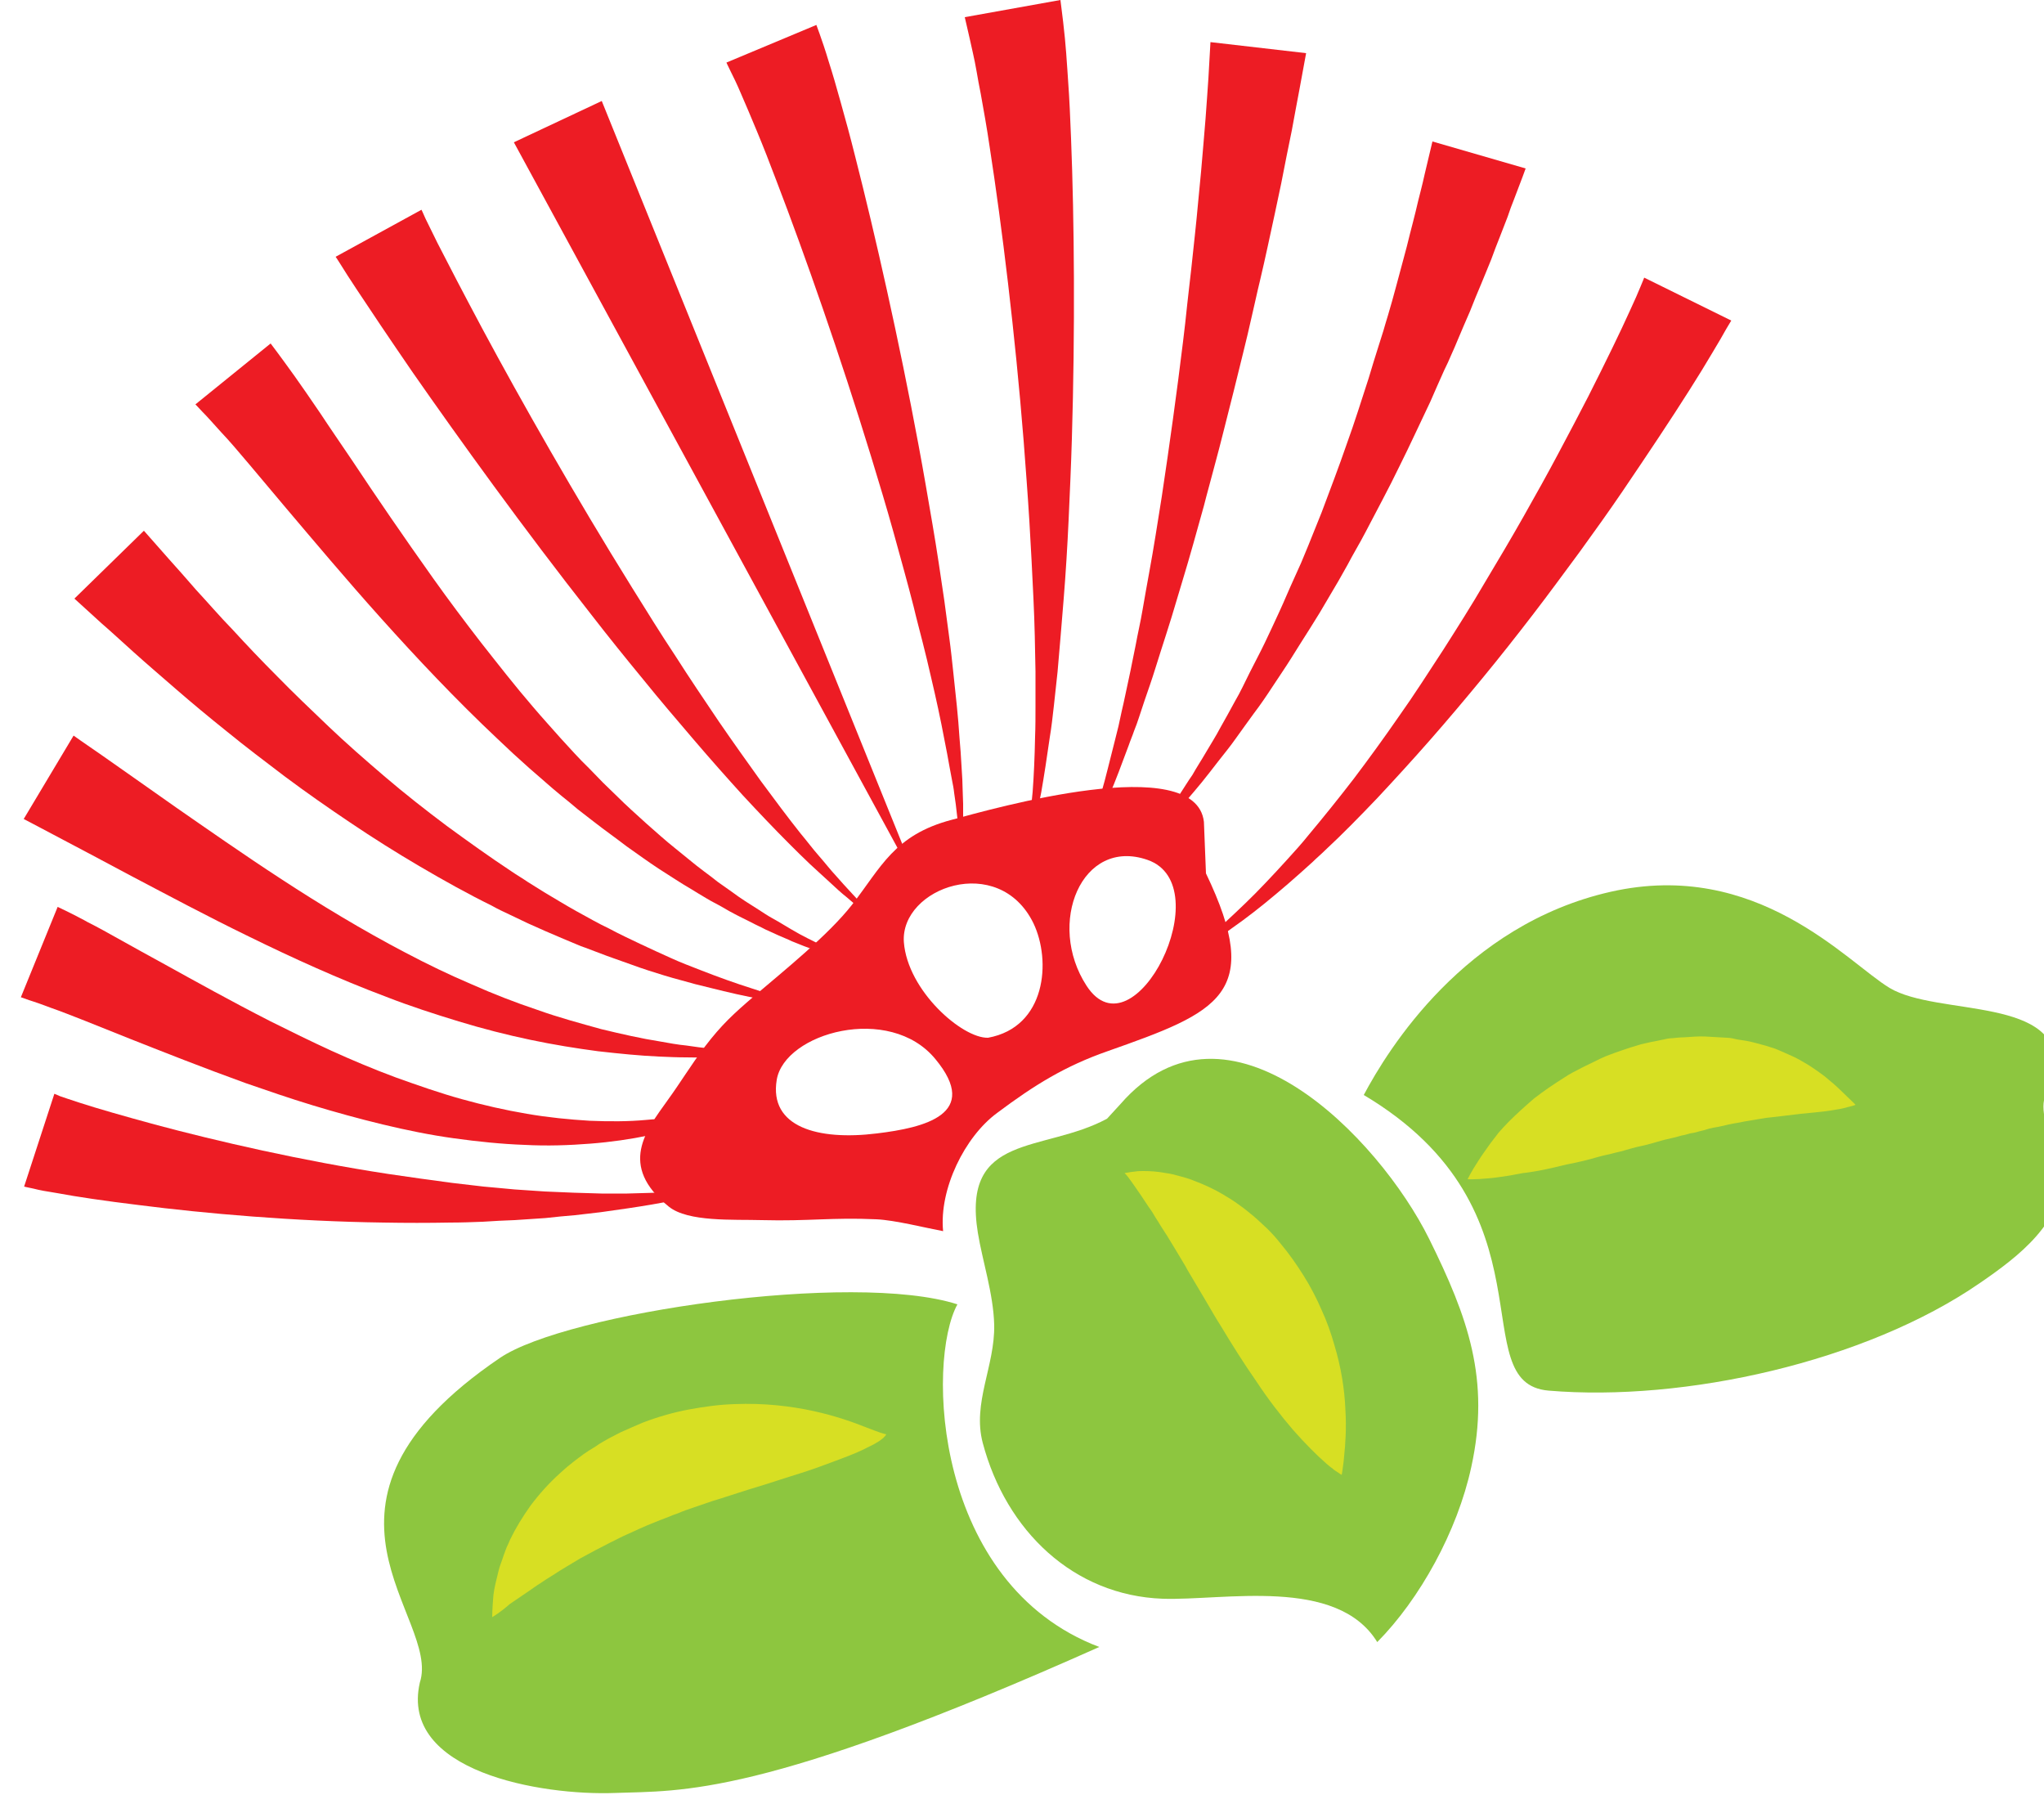
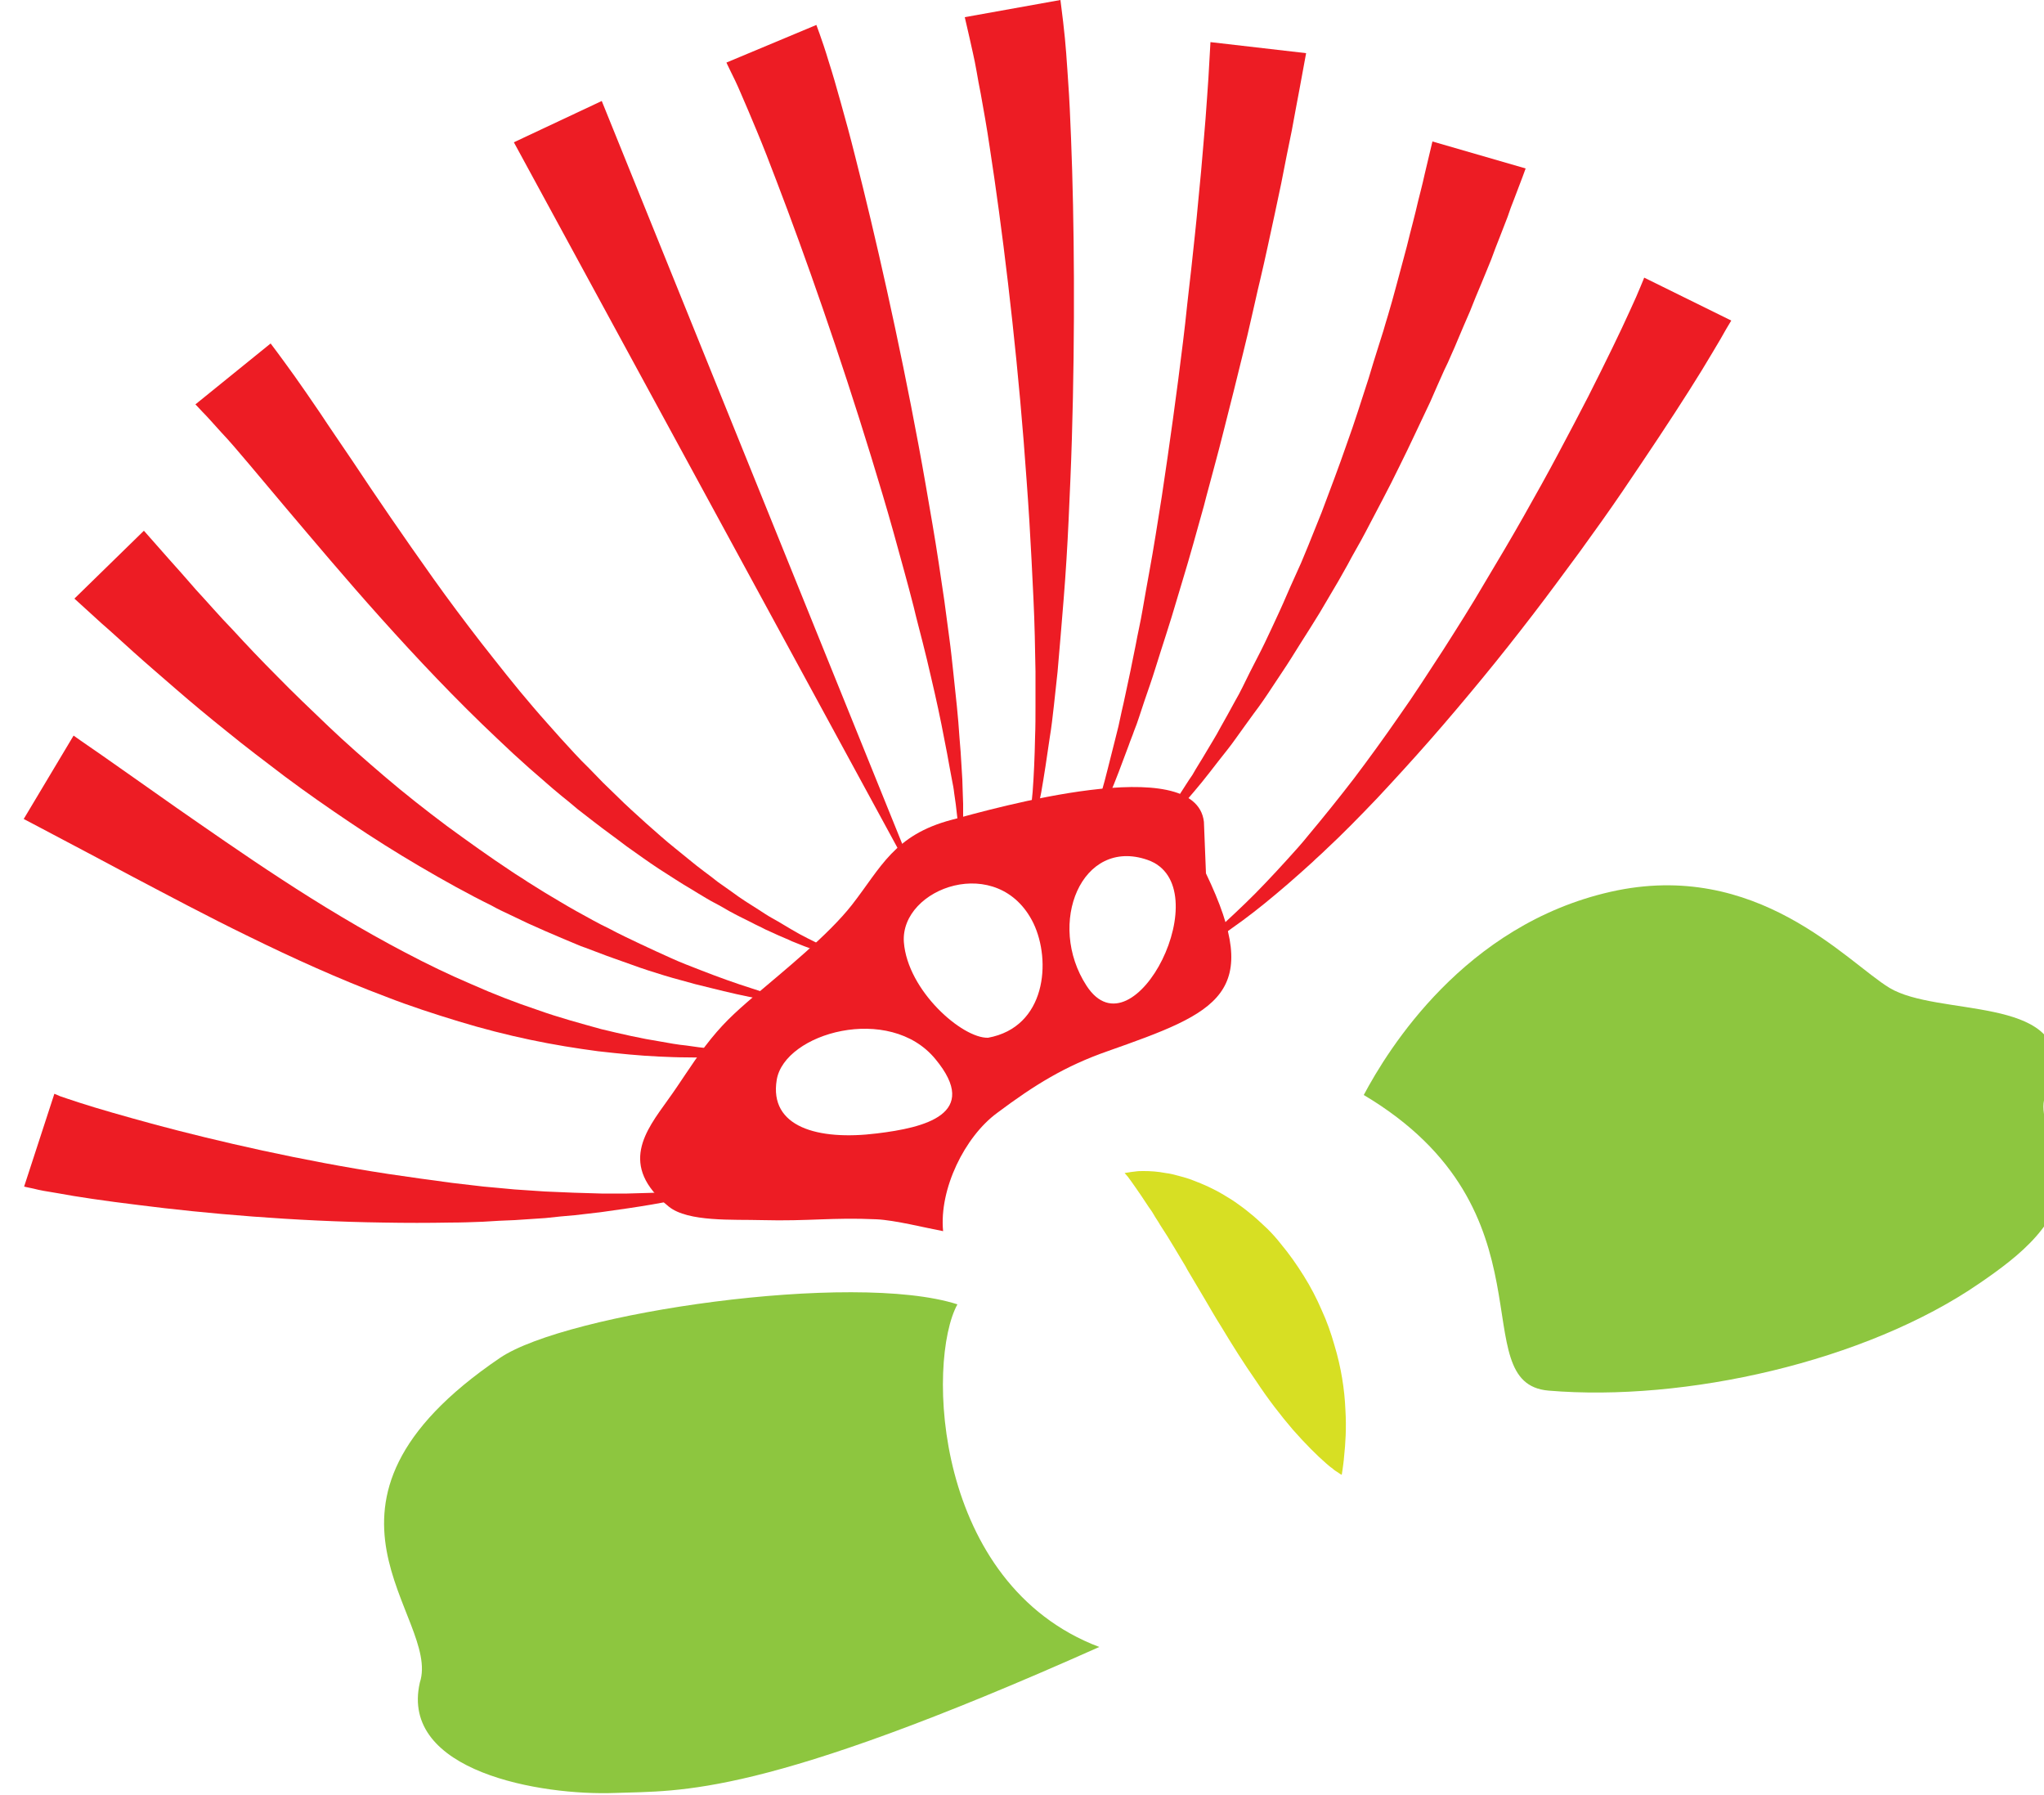
<svg xmlns="http://www.w3.org/2000/svg" xmlns:ns1="https://ian.umces.edu/media-library/" x="0px" y="0px" width="500" height="439" viewBox="0 0 500 439" xml:space="preserve">
  <title>Metrosideros Polymorpha (Hi'a Lehua)</title>
  <desc>
    <ns1:title>Metrosideros Polymorpha (Hi'a Lehua)</ns1:title>
    <ns1:descr>
      <p>A stylized Hi'a Lehua flower shows the green leaves and base and long, upward reaching red petals.</p>
    </ns1:descr>
    <ns1:scene>
      <ns1:contains>flower, hi'a, lehua, pacific, flora, metrosideros, polymorpha</ns1:contains>
      <ns1:when>2014-08-13</ns1:when>
    </ns1:scene>
  </desc>
  <g>
    <path fill="#ED1C24" d="M232.8,200.5c-14.1,3.7-17.3,11.7-24.4,20.8c-5.8,7.4-16.4,15.9-23.9,22.3c-4.9,4.2-8,7-12.1,12.4   c-3.4,4.5-5.9,8.7-9.1,13.1c-5.2,7.3-12.2,15.9,0.3,26c4.7,3.8,15.8,3.1,22.7,3.3c11.7,0.3,17.2-0.7,28.1-0.2   c4.5,0.2,12,2.1,16.3,2.9c-1-10.3,5.3-23.1,13.2-28.9c9.2-6.9,16.7-11.5,27-15.1c27.2-9.6,38.3-13.9,24.1-43.5l-0.5-12.6   C292.5,183.6,242.8,197.8,232.8,200.5z M214.5,277.2c-14.5,1.8-26.4-1.6-24.5-13.1c1.9-11.5,27.6-18.7,38.8-5.1   C240,272.5,226.1,275.8,214.5,277.2z M241.7,253.8c-6.3,0.2-19.7-11.5-20.6-23.4c-0.9-13.3,23.2-22,31.7-4.6   C257.2,235,255.9,251.2,241.7,253.8z M265.8,241.1c-9.9-15.2-1.2-36.4,14.9-30.8C298.6,216.5,277.4,258.9,265.8,241.1z" />
    <g>
      <g>
        <g>
          <path fill="#ED1C24" d="M423.5,78.4c0,0-0.4,0.7-1.2,2c-0.7,1.3-2,3.5-3.5,6c-3,5.1-7.5,12.2-13,20.5c-2.8,4.2-5.8,8.7-9,13.4      c-3.2,4.7-6.7,9.6-10.4,14.7c-3.7,5-7.5,10.2-11.5,15.4c-4,5.2-8.1,10.4-12.3,15.5c-4.2,5.1-8.5,10.2-12.8,15.1      c-4.3,4.9-8.7,9.7-12.9,14.2c-4.3,4.5-8.5,8.8-12.7,12.7c-1,1-2.1,1.9-3.1,2.9c-1,0.9-2,1.8-3,2.7c-2,1.8-4,3.5-5.9,5.1      c-3.8,3.2-7.4,6-10.7,8.3c-1.6,1.2-3.2,2.2-4.6,3.2c-1.4,1-2.8,1.8-4,2.6c-1.2,0.7-2.3,1.4-3.3,2c-1,0.5-1.8,1-2.5,1.3      c-1.4,0.7-2.1,1.1-2.1,1.1s0.7-0.5,1.9-1.3c0.6-0.4,1.4-1,2.3-1.6c0.9-0.6,1.9-1.5,3-2.3c1.1-0.9,2.4-1.8,3.7-3      c1.3-1.1,2.8-2.3,4.2-3.7c2.9-2.7,6.2-5.8,9.5-9.3c1.7-1.8,3.4-3.6,5.2-5.6c0.9-1,1.8-2,2.7-3c0.9-1,1.8-2.1,2.7-3.2      c3.6-4.3,7.3-8.9,11-13.7c3.7-4.9,7.4-10,11-15.2c3.7-5.2,7.2-10.7,10.8-16.2c3.5-5.5,7-11,10.2-16.5c3.3-5.5,6.5-10.9,9.5-16.2      c3-5.3,5.9-10.5,8.5-15.4c2.6-4.9,5.1-9.6,7.3-13.9c4.4-8.7,7.9-15.9,10.2-21c1.2-2.6,2-4.4,2.6-5.9c0.6-1.4,0.9-2.2,0.9-2.2      L423.5,78.4z" />
        </g>
        <g>
          <path fill="#ED1C24" d="M373.2,41.2c0,0-1,2.8-2.9,7.7c-0.5,1.2-1,2.6-1.5,4.1c-0.6,1.5-1.2,3.1-1.9,4.9      c-0.7,1.7-1.4,3.6-2.1,5.5c-0.8,1.9-1.6,4-2.5,6.1c-0.9,2.1-1.8,4.3-2.7,6.6c-1,2.3-2,4.6-3,7c-0.5,1.2-1,2.4-1.6,3.7      c-0.5,1.2-1.1,2.5-1.7,3.7c-1.1,2.5-2.3,5.1-3.4,7.7c-2.5,5.2-4.9,10.5-7.6,15.9c-2.6,5.4-5.5,10.7-8.3,16.1      c-1.4,2.7-3,5.3-4.4,8c-0.7,1.3-1.5,2.6-2.2,3.9c-0.8,1.3-1.5,2.6-2.3,3.9c-1.5,2.6-3,5.1-4.6,7.6c-1.6,2.5-3.1,4.9-4.6,7.3      c-1.5,2.4-3.1,4.7-4.6,7c-1.5,2.3-3,4.5-4.6,6.6c-1.5,2.1-3,4.1-4.4,6.1c-1.4,2-2.9,3.8-4.3,5.6c-1.4,1.8-2.7,3.5-4,5.1      c-1.3,1.6-2.6,3.1-3.8,4.5c-1.2,1.4-2.3,2.7-3.3,3.9c-1,1.2-2,2.3-2.9,3.2c-3.5,3.9-5.6,6.1-5.6,6.1s1.7-2.4,4.8-6.7      c0.7-1.1,1.6-2.2,2.5-3.6c0.9-1.3,1.8-2.8,2.8-4.3c1-1.5,2-3.2,3.2-4.9c1-1.8,2.2-3.6,3.3-5.5c1.1-1.9,2.4-3.9,3.5-6      c1.2-2.1,2.4-4.3,3.6-6.5c1.3-2.2,2.4-4.6,3.6-7c1.2-2.4,2.5-4.8,3.7-7.3c1.2-2.5,2.4-5.1,3.6-7.7c1.2-2.6,2.3-5.3,3.5-7.9      c0.6-1.3,1.2-2.7,1.8-4c0.6-1.4,1.1-2.7,1.7-4.1c1.1-2.7,2.2-5.5,3.3-8.2c2.1-5.6,4.2-11.1,6.1-16.6c2-5.5,3.7-11,5.4-16.2      c0.8-2.7,1.6-5.3,2.4-7.8c0.4-1.3,0.8-2.5,1.2-3.8c0.4-1.3,0.7-2.5,1.1-3.7c0.7-2.4,1.4-4.8,2-7.1c0.6-2.3,1.2-4.5,1.8-6.7      c0.6-2.1,1.1-4.2,1.6-6.2c0.5-2,1-3.8,1.4-5.5c0.4-1.7,0.8-3.4,1.2-4.9c0.4-1.5,0.7-2.9,1-4.2c1.2-5.1,1.9-8,1.9-8L373.2,41.2z" />
        </g>
        <g>
          <path fill="#ED1C24" d="M319.5,13c0,0-0.6,3.2-1.6,8.7c-0.5,2.8-1.2,6.2-1.9,10.2c-0.8,3.9-1.7,8.3-2.6,13      c-1,4.8-2.1,9.9-3.3,15.4c-0.6,2.7-1.2,5.5-1.9,8.4c-0.7,2.8-1.3,5.8-2,8.7c-1.3,5.9-2.9,12-4.4,18.2      c-1.6,6.2-3.1,12.5-4.8,18.7c-0.8,3.1-1.7,6.2-2.5,9.4c-0.9,3.1-1.7,6.2-2.6,9.3c-1.7,6.1-3.6,12.1-5.3,17.9      c-0.9,2.9-1.8,5.7-2.7,8.5c-0.9,2.8-1.7,5.5-2.6,8.1c-0.9,2.6-1.8,5.2-2.6,7.7c-0.4,1.2-0.8,2.4-1.3,3.6      c-0.4,1.2-0.9,2.3-1.3,3.5c-1.7,4.5-3.2,8.7-4.8,12.3c-0.8,1.8-1.5,3.5-2.1,5.1c-0.3,0.8-0.6,1.5-0.9,2.3      c-0.3,0.7-0.6,1.4-0.9,2c-2.4,5.1-3.7,8-3.7,8s1-3.1,2.8-8.4c0.2-0.7,0.4-1.4,0.7-2.1c0.2-0.7,0.4-1.5,0.7-2.3      c0.5-1.6,1-3.4,1.5-5.3c1.1-3.7,2.1-8.1,3.3-12.7c0.3-1.2,0.6-2.4,0.9-3.6c0.3-1.2,0.5-2.5,0.8-3.7c0.6-2.5,1.1-5.1,1.7-7.8      c0.6-2.7,1.1-5.5,1.7-8.3c0.5-2.8,1.2-5.7,1.7-8.7c1-5.9,2.2-12,3.2-18.3c0.5-3.1,1-6.2,1.5-9.4c0.5-3.2,0.9-6.3,1.4-9.5      c0.9-6.3,1.8-12.7,2.6-18.9c0.8-6.3,1.6-12.4,2.2-18.4c0.3-3,0.7-5.9,1-8.8c0.3-2.9,0.6-5.7,0.9-8.4c0.6-5.5,1-10.6,1.5-15.4      c0.4-4.8,0.8-9.1,1.1-13c0.3-3.8,0.5-7.2,0.7-9.9c0.3-5.6,0.5-8.8,0.5-8.8L319.5,13z" />
        </g>
        <g>
          <path fill="#ED1C24" d="M259.4,0c0,0,0.1,0.8,0.3,2.4c0.2,1.5,0.5,4,0.8,7c0.1,1.5,0.3,3.1,0.4,4.9c0.1,1.8,0.3,3.7,0.4,5.8      c0.3,4.1,0.5,8.7,0.7,13.8c0.8,20.1,1,46.8,0.2,73.4c-0.2,6.7-0.5,13.3-0.8,19.9c-0.3,6.5-0.7,13-1.2,19.2      c-0.5,6.2-1,12.2-1.5,17.9c-0.3,2.8-0.6,5.6-0.9,8.3c-0.3,2.7-0.6,5.3-1,7.7c-0.7,4.9-1.4,9.5-2.1,13.5c-0.4,2-0.8,3.9-1.1,5.6      c-0.4,1.7-0.7,3.3-1.1,4.7c-0.7,2.8-1.3,5-1.8,6.5c-0.5,1.5-0.7,2.3-0.7,2.3s0.2-0.8,0.5-2.3c0.3-1.5,0.7-3.8,1.1-6.6      c0.2-1.4,0.3-3,0.5-4.7c0.1-1.7,0.3-3.6,0.5-5.6c0.3-4,0.5-8.5,0.6-13.5c0.1-2.5,0.1-5,0.1-7.7c0-2.7,0-5.4,0-8.3      c-0.1-5.7-0.2-11.6-0.5-17.8c-0.3-6.2-0.6-12.5-1-19c-0.4-6.5-0.9-13-1.4-19.6c-2.1-26.3-5.3-52.4-8.3-71.8      c-0.7-4.8-1.5-9.2-2.2-13.1c-0.4-1.9-0.7-3.7-1-5.4c-0.3-1.7-0.6-3.2-0.9-4.5c-0.6-2.6-1-4.6-1.4-6.2C236.2,5,236,4.2,236,4.2      L259.4,0z" />
        </g>
        <g>
          <path fill="#ED1C24" d="M199.7,6.1c0,0,0.3,0.8,0.8,2.2c0.5,1.4,1.4,4,2.2,6.7c0.9,2.8,1.9,6.2,3,10.2c1.1,3.9,2.3,8.3,3.5,13.1      c4.9,19.2,10.7,44.8,15.5,70.6c1.2,6.4,2.3,12.9,3.4,19.3c1.1,6.4,2,12.6,2.9,18.7c0.4,3,0.8,6,1.2,9c0.4,2.9,0.7,5.8,1,8.6      c0.6,5.6,1.2,10.9,1.5,15.8c0.2,2.4,0.4,4.8,0.5,7c0.1,1.1,0.1,2.2,0.2,3.3c0,1.1,0.1,2.1,0.1,3.1c0,1,0.1,2,0.1,2.9      c0,0.9,0,1.8,0,2.7c0,1.7,0,3.3,0,4.7c0,1.4-0.1,2.7-0.1,3.8c-0.1,1.1-0.1,2.1-0.2,2.8c-0.1,1.5-0.1,2.3-0.1,2.3s0-0.8-0.1-2.3      c0-0.8-0.1-1.7-0.2-2.8c-0.1-1.1-0.2-2.4-0.3-3.8c-0.1-1.4-0.3-3-0.5-4.7c-0.1-0.8-0.2-1.7-0.3-2.6c-0.1-0.9-0.3-1.9-0.4-2.8      c-0.1-1-0.3-2-0.5-3c-0.2-1-0.4-2.1-0.6-3.2c-0.4-2.2-0.8-4.5-1.3-6.9c-0.9-4.8-2-9.9-3.3-15.4c-0.6-2.7-1.3-5.5-2-8.3      c-0.7-2.8-1.5-5.7-2.2-8.7c-1.5-5.9-3.2-11.9-4.9-18.1c-1.7-6.1-3.6-12.4-5.5-18.6c-7.6-24.8-16.2-49.3-23.1-67.3      c-1.7-4.5-3.3-8.6-4.8-12.2c-1.5-3.6-2.8-6.7-3.9-9.2c-1.1-2.6-1.9-4.2-2.6-5.6c-0.7-1.4-1-2.1-1-2.1L199.7,6.1z" />
        </g>
        <g>
          <polygon fill="#ED1C24" points="147.2,24.7 225.6,218.5 125.7,34.8     " />
        </g>
        <g>
-           <path fill="#ED1C24" d="M14.1,221.8c0,0,0.6,0.3,1.9,0.9c0.6,0.3,1.4,0.7,2.2,1.1c0.9,0.5,2,1,3.2,1.7c2.4,1.2,5.1,2.7,8.3,4.5      c3.1,1.7,6.6,3.7,10.5,5.8c7.6,4.2,16.4,9.1,26,14c4.8,2.4,9.7,4.8,14.9,7.2c5.1,2.3,10.3,4.5,15.7,6.5      c5.3,1.9,10.7,3.8,16.1,5.3c5.4,1.5,10.7,2.7,16,3.6c5.2,0.9,10.4,1.4,15.3,1.7c4.9,0.2,9.5,0.2,13.8-0.2      c1.1-0.1,2.1-0.2,3.1-0.2c1-0.1,2-0.3,3-0.4c1.9-0.3,3.8-0.5,5.5-0.9c1.7-0.4,3.4-0.6,4.8-1c1.5-0.4,2.8-0.7,4.1-1      c1.2-0.3,2.3-0.6,3.3-1c0.9-0.3,1.7-0.6,2.4-0.8c1.3-0.4,2-0.6,2-0.6s-0.7,0.3-1.9,0.9c-0.6,0.3-1.4,0.6-2.3,1.1      c-0.9,0.4-1.9,0.9-3.1,1.4c-1.2,0.5-2.5,1-3.9,1.6c-1.4,0.6-3,1-4.7,1.6c-1.7,0.6-3.5,1.1-5.5,1.6c-1,0.2-2,0.6-3,0.8      c-1,0.2-2.1,0.4-3.2,0.7c-4.3,0.9-9.1,1.6-14.2,2c-5.1,0.4-10.5,0.6-16.1,0.3c-5.6-0.2-11.4-0.8-17.2-1.6      c-5.8-0.8-11.7-2-17.5-3.4c-5.8-1.4-11.6-3-17.2-4.7c-5.6-1.7-11.1-3.6-16.3-5.4c-10.5-3.8-20.1-7.6-28.2-10.8      c-4-1.6-7.7-3.1-11-4.4c-3.3-1.3-6.1-2.4-8.4-3.2c-1.1-0.4-2.1-0.8-3-1.1c-0.9-0.3-1.7-0.6-2.4-0.8c-1.3-0.5-2-0.7-2-0.7      L14.1,221.8z" />
-         </g>
+           </g>
        <g>
          <path fill="#ED1C24" d="M18,179.9c0,0,2.5,1.8,6.9,4.8c4.4,3.1,10.7,7.5,18.2,12.8c7.5,5.2,16.2,11.3,25.7,17.5      c9.5,6.2,19.7,12.4,30.4,18c5.3,2.8,10.7,5.4,16.1,7.7c5.4,2.4,10.8,4.5,16.2,6.3c5.3,1.9,10.6,3.3,15.6,4.7      c5,1.2,9.8,2.3,14.3,3c2.2,0.4,4.4,0.8,6.5,1c2.1,0.3,4,0.6,5.9,0.7c1.8,0.2,3.6,0.4,5.2,0.5c1.6,0.1,3.1,0.2,4.4,0.3      c2.7,0.2,4.8,0.2,6.2,0.2c1.4,0,2.2,0.1,2.2,0.1s-0.8,0.1-2.2,0.2c-1.4,0.1-3.5,0.4-6.2,0.5c-1.3,0.1-2.8,0.2-4.4,0.3      c-1.6,0.1-3.4,0.1-5.2,0.1c-1.9,0.1-3.9,0-6,0c-2.1,0-4.3-0.1-6.6-0.2c-4.6-0.2-9.6-0.7-14.9-1.3c-5.3-0.7-10.9-1.6-16.6-2.8      c-5.7-1.2-11.6-2.7-17.5-4.5c-5.9-1.8-11.8-3.7-17.7-6c-11.7-4.4-23.1-9.6-33.5-14.7c-10.5-5.1-20-10.2-28.2-14.5      c-8.1-4.3-14.8-7.9-19.6-10.4c-4.7-2.5-7.4-3.9-7.4-3.9L18,179.9z" />
        </g>
        <g>
          <path fill="#ED1C24" d="M35.2,129.8c0,0,2.2,2.5,6,6.8c1.9,2.1,4.2,4.7,6.8,7.7c2.7,2.9,5.6,6.3,9,9.8      c3.3,3.6,6.9,7.4,10.8,11.3c3.9,4,8.1,8,12.5,12.2c4.4,4.2,9.1,8.3,13.9,12.4c4.8,4.1,9.9,8.1,15.1,12      c5.2,3.8,10.5,7.6,15.8,11.1c1.3,0.9,2.7,1.7,4,2.6c1.3,0.8,2.7,1.7,4,2.5c2.7,1.6,5.3,3.2,8,4.7c1.3,0.7,2.7,1.5,4,2.2      c1.3,0.7,2.6,1.4,3.9,2c2.6,1.4,5.2,2.6,7.7,3.8c2.5,1.2,5,2.3,7.4,3.4c2.4,1.1,4.8,2,7.1,2.9c4.6,1.8,8.8,3.3,12.6,4.5      c3.8,1.3,7.2,2.2,9.9,3c2.8,0.8,5,1.3,6.5,1.7c1.5,0.4,2.3,0.6,2.3,0.6s-0.8-0.1-2.3-0.3c-1.5-0.2-3.8-0.5-6.6-1      c-2.8-0.5-6.3-1-10.3-1.9c-4-0.8-8.4-1.9-13.2-3.1c-2.4-0.7-4.9-1.3-7.5-2.1c-2.6-0.8-5.2-1.6-7.9-2.6c-2.7-1-5.5-1.9-8.3-3      c-1.4-0.5-2.8-1.1-4.3-1.6c-1.4-0.6-2.9-1.2-4.3-1.8c-2.9-1.2-5.8-2.5-8.7-3.8c-1.5-0.7-2.9-1.4-4.4-2.1c-1.5-0.7-3-1.4-4.4-2.2      c-5.9-2.9-11.8-6.2-17.6-9.6c-5.8-3.4-11.5-7-17-10.7c-5.5-3.7-10.8-7.4-15.9-11.2c-5-3.8-9.9-7.5-14.3-11.1      c-4.5-3.6-8.7-7.1-12.5-10.4c-3.8-3.3-7.3-6.3-10.3-9c-3-2.7-5.6-5.1-7.8-7c-4.3-3.9-6.7-6.1-6.7-6.1L35.2,129.8z" />
        </g>
        <g>
          <path fill="#ED1C24" d="M66.2,84c0,0,0.5,0.7,1.5,2c0.9,1.2,2.5,3.4,4.3,5.9c1.8,2.5,3.9,5.6,6.3,9.1c2.3,3.5,5,7.4,7.9,11.7      c5.7,8.6,12.4,18.4,19.8,28.8c3.7,5.2,7.6,10.4,11.7,15.7c4.1,5.2,8.3,10.6,12.7,15.7c2.2,2.6,4.5,5.1,6.7,7.6      c2.3,2.5,4.5,5,6.9,7.3c1.2,1.2,2.3,2.4,3.5,3.6c1.2,1.2,2.4,2.3,3.5,3.4c2.3,2.3,4.7,4.4,7.1,6.6c2.4,2.1,4.7,4.2,7.1,6.1      c2.4,1.9,4.7,3.9,7,5.6c1.2,0.9,2.3,1.7,3.4,2.6c1.1,0.8,2.3,1.6,3.4,2.4c1.1,0.8,2.2,1.6,3.3,2.3c1.1,0.7,2.2,1.4,3.3,2.1      c1.1,0.7,2.1,1.4,3.2,2c1.1,0.6,2.1,1.2,3.1,1.8c1,0.6,2,1.2,2.9,1.7c1,0.6,1.9,1,2.8,1.5c1.9,0.9,3.6,1.9,5.2,2.6      c1.6,0.8,3.1,1.4,4.5,2.1c1.4,0.7,2.6,1.1,3.7,1.6c1.1,0.4,2,0.8,2.8,1.1c1.5,0.6,2.3,0.9,2.3,0.9s-0.8-0.2-2.4-0.7      c-0.8-0.2-1.7-0.5-2.9-0.8c-1.1-0.3-2.4-0.7-3.9-1.2c-1.4-0.5-3-1-4.7-1.6c-1.7-0.6-3.5-1.4-5.5-2.1c-1-0.4-2-0.8-3-1.2      c-1-0.5-2.1-0.9-3.2-1.4c-1.1-0.5-2.2-1-3.3-1.5c-1.1-0.6-2.3-1.1-3.4-1.7c-1.2-0.6-2.4-1.2-3.6-1.8c-1.2-0.6-2.4-1.3-3.6-2      c-1.2-0.7-2.5-1.3-3.8-2.1c-1.2-0.7-2.5-1.5-3.8-2.3c-2.6-1.5-5.1-3.2-7.8-4.9c-2.6-1.7-5.2-3.6-7.9-5.5c-2.6-2-5.3-3.9-8-6      c-1.3-1-2.7-2.1-4-3.1c-1.3-1.1-2.6-2.2-4-3.3c-2.7-2.2-5.2-4.5-7.9-6.8c-2.6-2.3-5.2-4.7-7.7-7.1c-5.1-4.8-10-9.7-14.8-14.7      c-4.8-5-9.3-9.9-13.7-14.8c-8.7-9.7-16.5-19-23.2-26.9c-3.3-3.9-6.3-7.5-9-10.7c-2.7-3.2-5-5.9-7-8c-1.9-2.1-3.3-3.7-4.5-4.9      c-1.1-1.2-1.7-1.8-1.7-1.8L66.2,84z" />
        </g>
        <g>
-           <path fill="#ED1C24" d="M103.1,51.3c0,0,0.4,0.8,1,2.2c0.7,1.4,1.6,3.3,2.9,5.9c2.6,5.1,6.4,12.4,11.1,21.2      c9.4,17.5,22.5,40.6,36.5,63.1c3.5,5.6,7,11.3,10.6,16.7c3.5,5.5,7.1,10.8,10.6,16c3.5,5.1,7,10,10.3,14.6      c3.4,4.6,6.6,8.9,9.7,12.8c1.6,1.9,3,3.8,4.5,5.5c1.5,1.7,2.8,3.4,4.2,4.9c1.3,1.5,2.6,2.9,3.8,4.2c1.2,1.3,2.3,2.5,3.3,3.5      c1,1,2,1.9,2.8,2.7c0.8,0.8,1.6,1.4,2.1,1.9c1.2,1,1.8,1.6,1.8,1.6s-0.7-0.5-2-1.4c-0.6-0.5-1.4-1-2.3-1.7      c-0.9-0.7-1.9-1.5-3.1-2.4c-1.2-0.9-2.4-2-3.7-3.1c-1.4-1.1-2.8-2.4-4.3-3.8c-1.5-1.4-3.1-2.8-4.8-4.4c-1.7-1.6-3.4-3.3-5.2-5.1      c-3.6-3.6-7.3-7.5-11.2-11.7c-3.9-4.3-7.9-8.8-12-13.6c-4.1-4.8-8.3-9.7-12.5-14.9c-4.2-5.1-8.4-10.3-12.5-15.6      c-16.6-21.1-32.3-42.9-43.8-59.4c-5.7-8.3-10.4-15.3-13.7-20.3c-1.6-2.4-3-4.6-3.8-5.9c-0.8-1.3-1.3-2-1.3-2L103.1,51.3z" />
-         </g>
+           </g>
      </g>
      <g>
        <path fill="#ED1C24" d="M13.3,267.5c0,0,0.5,0.2,1.4,0.6c0.9,0.3,2.6,0.9,4.8,1.6c4.3,1.4,10.6,3.2,18.3,5.3     c15.3,4.1,36.1,8.9,57.1,12.1c5.3,0.8,10.5,1.5,15.7,2.2c2.6,0.3,5.2,0.6,7.7,0.9c2.6,0.2,5.1,0.5,7.6,0.7     c2.5,0.2,4.9,0.3,7.4,0.5c2.4,0.1,4.8,0.2,7.1,0.3c2.3,0.1,4.5,0.1,6.7,0.2c2.2,0,4.3,0,6.3,0c4-0.1,7.7-0.2,11-0.4     c3.3-0.1,6.1-0.5,8.4-0.7c2.3-0.2,4.2-0.5,5.4-0.7c1.3-0.2,1.9-0.2,1.9-0.2s-0.6,0.2-1.9,0.5c-1.2,0.3-3,0.8-5.3,1.4     c-2.3,0.5-5.1,1.2-8.3,1.8c-3.2,0.7-6.9,1.3-10.9,1.9c-2,0.3-4.1,0.6-6.3,0.9c-2.2,0.3-4.4,0.5-6.8,0.8c-2.3,0.2-4.7,0.4-7.2,0.7     c-2.5,0.2-5,0.3-7.5,0.5c-2.5,0.1-5.1,0.2-7.8,0.4c-2.6,0.1-5.3,0.2-8,0.2c-5.4,0.1-10.8,0.1-16.3,0c-21.8-0.3-43.6-2.2-60-4.3     c-8.2-1-15-2-19.8-2.9c-2.5-0.4-4.3-0.7-5.8-1.1c-1.5-0.3-2.3-0.5-2.3-0.5L13.3,267.5z" />
      </g>
    </g>
-     <path fill="#8DC63F" d="M270.8,273.6c-15.6,8.4-35.6,3.3-31.6,27.9c1.1,6.8,3.8,14.9,4,22.5c0.2,10.1-5.4,19.1-2.8,28.9   c5.7,21.5,22.2,37.3,44,38.1c15,0.5,42.6-5.5,52.5,10.6c10.4-10.5,19.6-27.1,23-42.8c4.7-21.4-0.8-36.6-10.3-55.8   c-12.3-24.8-49.3-63.1-75.5-33L270.8,273.6z" />
    <g>
      <path fill="#D7DF23" d="M275.1,286.9c0,0,0.4-0.1,1.2-0.2c0.4-0.1,0.9-0.1,1.5-0.2c0.6-0.1,1.2-0.1,2-0.1c1.5,0,3.4,0.1,5.4,0.5    c1,0.1,2.1,0.4,3.2,0.7c1.1,0.3,2.3,0.6,3.5,1.1c2.4,0.9,4.9,2,7.4,3.5c1.2,0.7,2.5,1.5,3.7,2.4c1.3,0.9,2.4,1.8,3.6,2.8    c1.2,1,2.3,2.1,3.5,3.2c1.1,1.1,2.2,2.3,3.2,3.6c2.1,2.5,3.9,5.1,5.6,7.8c1.7,2.7,3.2,5.6,4.4,8.4c1.3,2.8,2.3,5.7,3.1,8.5    c1.7,5.6,2.5,11,2.7,15.7c0.3,4.7,0,8.7-0.3,11.5c-0.1,1.4-0.3,2.6-0.4,3.4c-0.1,0.8-0.2,1.2-0.2,1.2s-0.4-0.2-1.1-0.7    c-0.3-0.2-0.8-0.5-1.2-0.9c-0.5-0.3-1-0.8-1.5-1.2c-2.2-1.9-5.1-4.8-8.1-8.2c-3-3.5-6.1-7.5-9-11.9c-3-4.3-5.9-8.9-8.6-13.4    c-1.4-2.2-2.7-4.5-4-6.7c-1.3-2.2-2.6-4.4-3.8-6.4c-0.3-0.5-0.6-1-0.9-1.6c-0.3-0.5-0.6-1-0.9-1.5c-0.3-0.5-0.6-1-0.9-1.5    c-0.3-0.5-0.6-1-0.9-1.5c-1.2-2-2.3-3.8-3.5-5.6c-0.5-0.9-1.1-1.7-1.6-2.6c-0.5-0.9-1.1-1.6-1.6-2.4c-1-1.5-1.9-2.9-2.7-4    c-0.8-1.2-1.5-2.1-2-2.8C275.4,287.2,275.1,286.9,275.1,286.9z" />
    </g>
    <path fill="#8DC63F" d="M234.2,319c-25.5-8.2-95.7,2.1-111.9,13.1c-53.1,36-14.3,63.3-19.6,79.4c-5,21.8,29.7,27.7,47.8,27   c16.1-0.6,35.5,1.3,118.4-35.7C228.3,387.4,226.6,332.9,234.2,319z" />
    <g>
-       <path fill="#D7DF23" d="M120.4,395.5c0,0,0-2,0.3-5.4c0.2-1.7,0.7-3.7,1.3-6.1c0.3-1.2,0.8-2.3,1.2-3.6c0.2-0.6,0.5-1.3,0.7-1.9    c0.3-0.6,0.6-1.3,0.9-2c1.3-2.7,3-5.5,5-8.3c2.1-2.8,4.5-5.5,7.3-8c0.7-0.6,1.4-1.3,2.2-1.9c0.7-0.6,1.5-1.2,2.3-1.8    c0.8-0.6,1.6-1.2,2.4-1.7c0.8-0.5,1.7-1,2.5-1.6c0.8-0.5,1.7-1,2.6-1.5c0.9-0.5,1.8-0.9,2.7-1.4c1.8-0.8,3.6-1.6,5.5-2.4    c3.7-1.4,7.5-2.5,11.3-3.2c3.8-0.7,7.5-1.2,11.1-1.3c7.2-0.3,13.8,0.5,19.3,1.7c5.5,1.2,9.9,2.8,12.9,4c1.5,0.6,2.7,1,3.5,1.3    c0.4,0.1,0.7,0.2,1,0.3c0.2,0,0.4,0.1,0.4,0.1s-0.1,0.1-0.2,0.3c-0.2,0.2-0.4,0.5-0.8,0.8c-0.4,0.3-0.9,0.7-1.5,1    c-0.6,0.4-1.3,0.7-2.1,1.1c-1.5,0.8-3.4,1.6-5.5,2.4c-2.1,0.8-4.5,1.7-7,2.6c-2.5,0.9-5.2,1.7-8,2.6c-2.7,0.9-5.6,1.8-8.6,2.7    c-2.9,0.9-5.8,1.9-8.8,2.8c-1.5,0.5-2.9,1-4.4,1.5c-1.5,0.5-2.9,1-4.3,1.6c-0.7,0.2-1.4,0.5-2.1,0.8c-0.7,0.3-1.4,0.5-2.1,0.8    c-1.4,0.6-2.8,1.1-4.1,1.7c-0.7,0.3-1.4,0.6-2,0.9c-0.7,0.3-1.3,0.6-2,0.9c-1.4,0.6-2.6,1.3-3.9,1.9c-2.6,1.3-5,2.6-7.4,3.9    c-2.3,1.4-4.6,2.7-6.7,4.1c-0.5,0.3-1.1,0.7-1.6,1c-0.5,0.3-1,0.7-1.5,1c-1,0.6-1.9,1.3-2.8,1.9c-1.7,1.2-3.3,2.2-4.7,3.2    C122.2,394.5,120.4,395.5,120.4,395.5z" />
-     </g>
+       </g>
    <path fill="#8DC63F" d="M333.6,267.8c5.9-11.1,24.6-41.6,60.4-49.7c35.8-8.1,57.8,17.2,68.2,23.5c11.8,7.1,42.8,1.8,40.5,20.6   c-0.6,4.7-3.5,4.5-2.7,10.3c0.7,4.9,4.7,8.5,4.7,13.9c0,12.6-10.8,20.8-20.4,27.4c-28,19.3-72.3,29.1-105.5,26.3   C357.7,338.3,381.2,296.1,333.6,267.8z" />
    <g>
-       <path fill="#D7DF23" d="M359,288.4c0,0,0.8-1.7,2.5-4.3c0.8-1.3,1.9-2.8,3.1-4.5c0.6-0.8,1.3-1.7,2-2.6c0.8-0.9,1.6-1.8,2.5-2.7    c1.8-1.8,3.9-3.7,6.1-5.6c2.3-1.8,4.8-3.5,7.5-5.2c1.3-0.9,2.8-1.6,4.3-2.4c1.5-0.7,3-1.5,4.5-2.2c0.8-0.4,1.6-0.7,2.4-1    c0.8-0.3,1.6-0.6,2.5-0.9c1.7-0.6,3.3-1.1,5-1.6c1.7-0.4,3.5-0.8,5.2-1.1c0.9-0.2,1.7-0.4,2.6-0.4c0.9-0.1,1.8-0.2,2.7-0.2    c1.8-0.1,3.5-0.3,5.3-0.2c1.8,0.1,3.5,0.2,5.2,0.3c0.8,0,1.7,0.2,2.5,0.4c0.8,0.1,1.7,0.3,2.5,0.4c1.6,0.3,3.2,0.8,4.7,1.2    c0.7,0.2,1.5,0.5,2.2,0.7c0.7,0.3,1.4,0.6,2.1,0.9c1.3,0.6,2.6,1.1,3.8,1.8c1.2,0.7,2.3,1.3,3.3,2c1,0.7,1.9,1.3,2.8,2    c1.6,1.3,3,2.5,4.1,3.6c1.1,1.1,2,1.9,2.6,2.5c0.6,0.6,0.9,0.9,0.9,0.9s-0.4,0.2-1.3,0.4c-0.8,0.2-2.1,0.6-3.6,0.8    c-1.6,0.3-3.4,0.5-5.4,0.7c-1,0.1-2,0.2-3.1,0.3c-1.1,0.1-2.2,0.3-3.3,0.4c-1.1,0.1-2.3,0.3-3.4,0.4c-0.6,0.1-1.2,0.1-1.8,0.2    c-0.6,0.1-1.2,0.2-1.8,0.3c-0.6,0.1-1.2,0.2-1.8,0.3c-0.6,0.1-1.2,0.2-1.8,0.3c-1.2,0.3-2.4,0.4-3.7,0.7c-1.2,0.3-2.5,0.6-3.8,0.8    c-0.6,0.1-1.3,0.3-1.9,0.5c-0.6,0.2-1.3,0.3-1.9,0.5c-0.6,0.2-1.3,0.3-1.9,0.4c-0.7,0.2-1.3,0.4-2,0.5c-1.3,0.4-2.7,0.7-4,1    c-1.3,0.3-2.7,0.8-4,1.1c-1.3,0.4-2.7,0.6-4.1,1c-1.4,0.4-2.7,0.8-4.1,1.1c-1.4,0.4-2.7,0.6-4.1,1c-2.7,0.8-5.3,1.4-7.9,1.9    c-2.5,0.6-4.9,1.2-7.3,1.6c-1.2,0.2-2.3,0.4-3.4,0.5c-1.1,0.2-2.2,0.4-3.2,0.6c-2,0.3-3.9,0.6-5.4,0.7    C360.8,288.5,359,288.4,359,288.4z" />
-     </g>
+       </g>
  </g>
</svg>